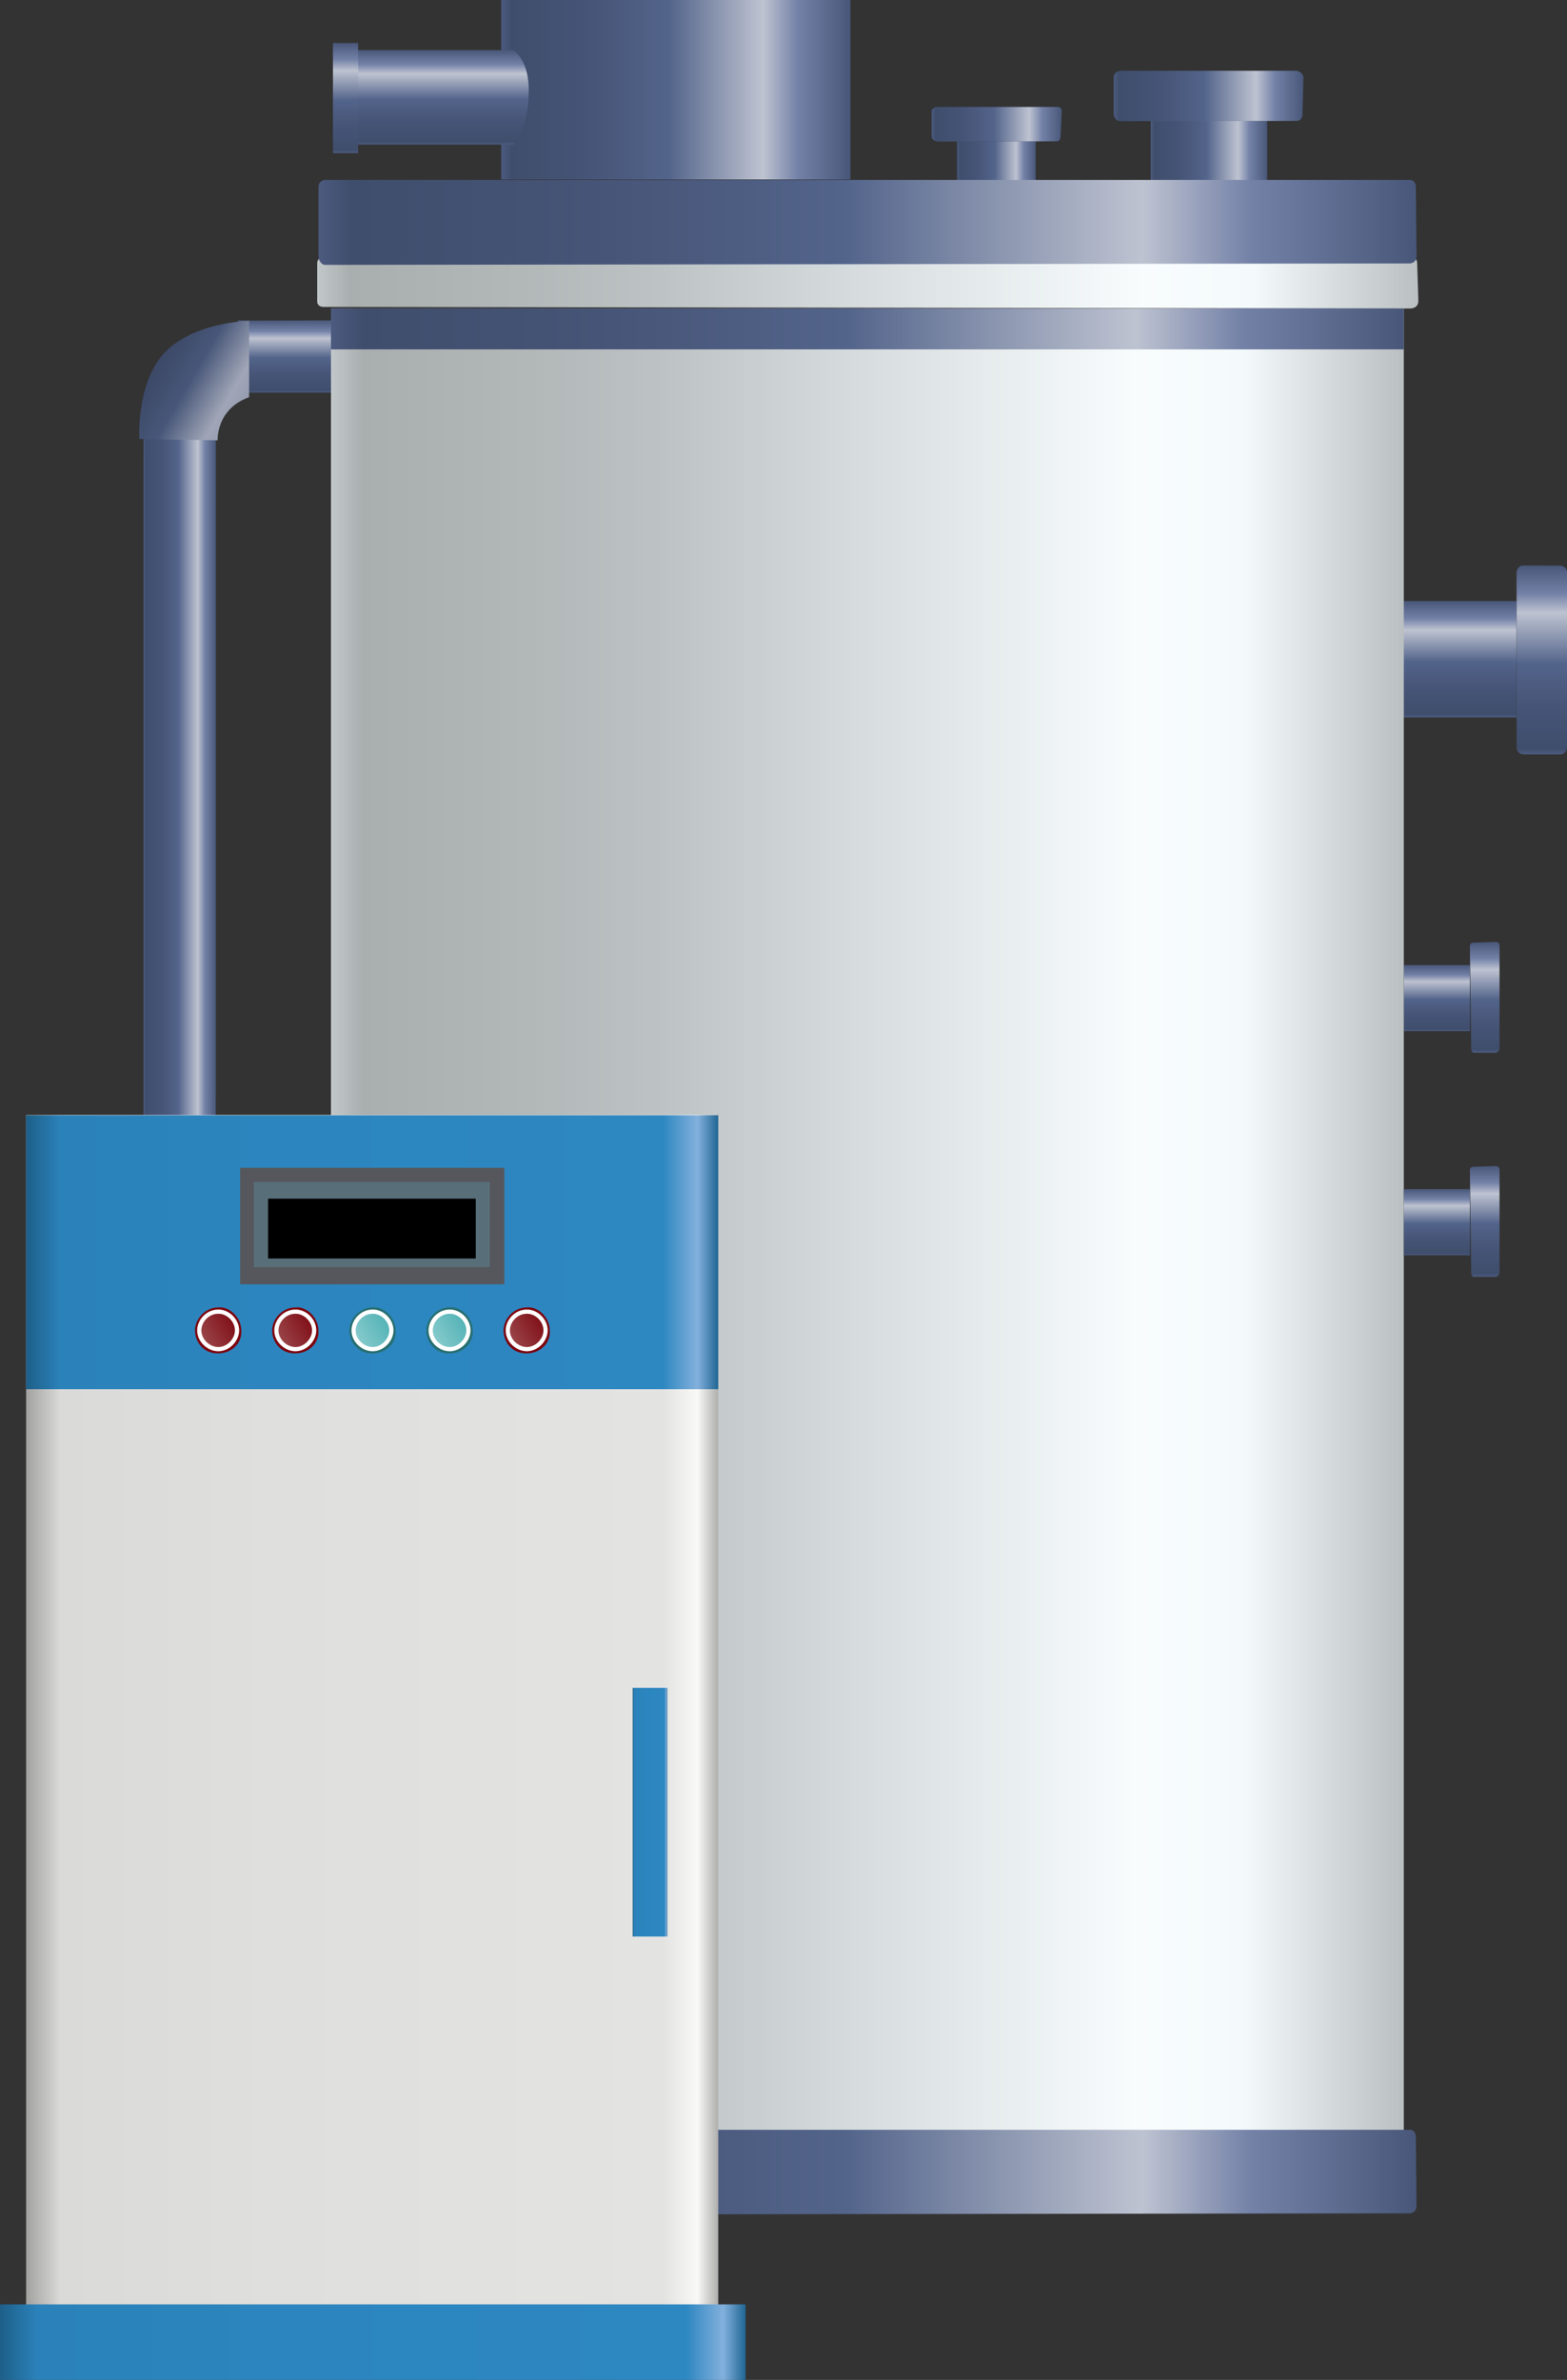
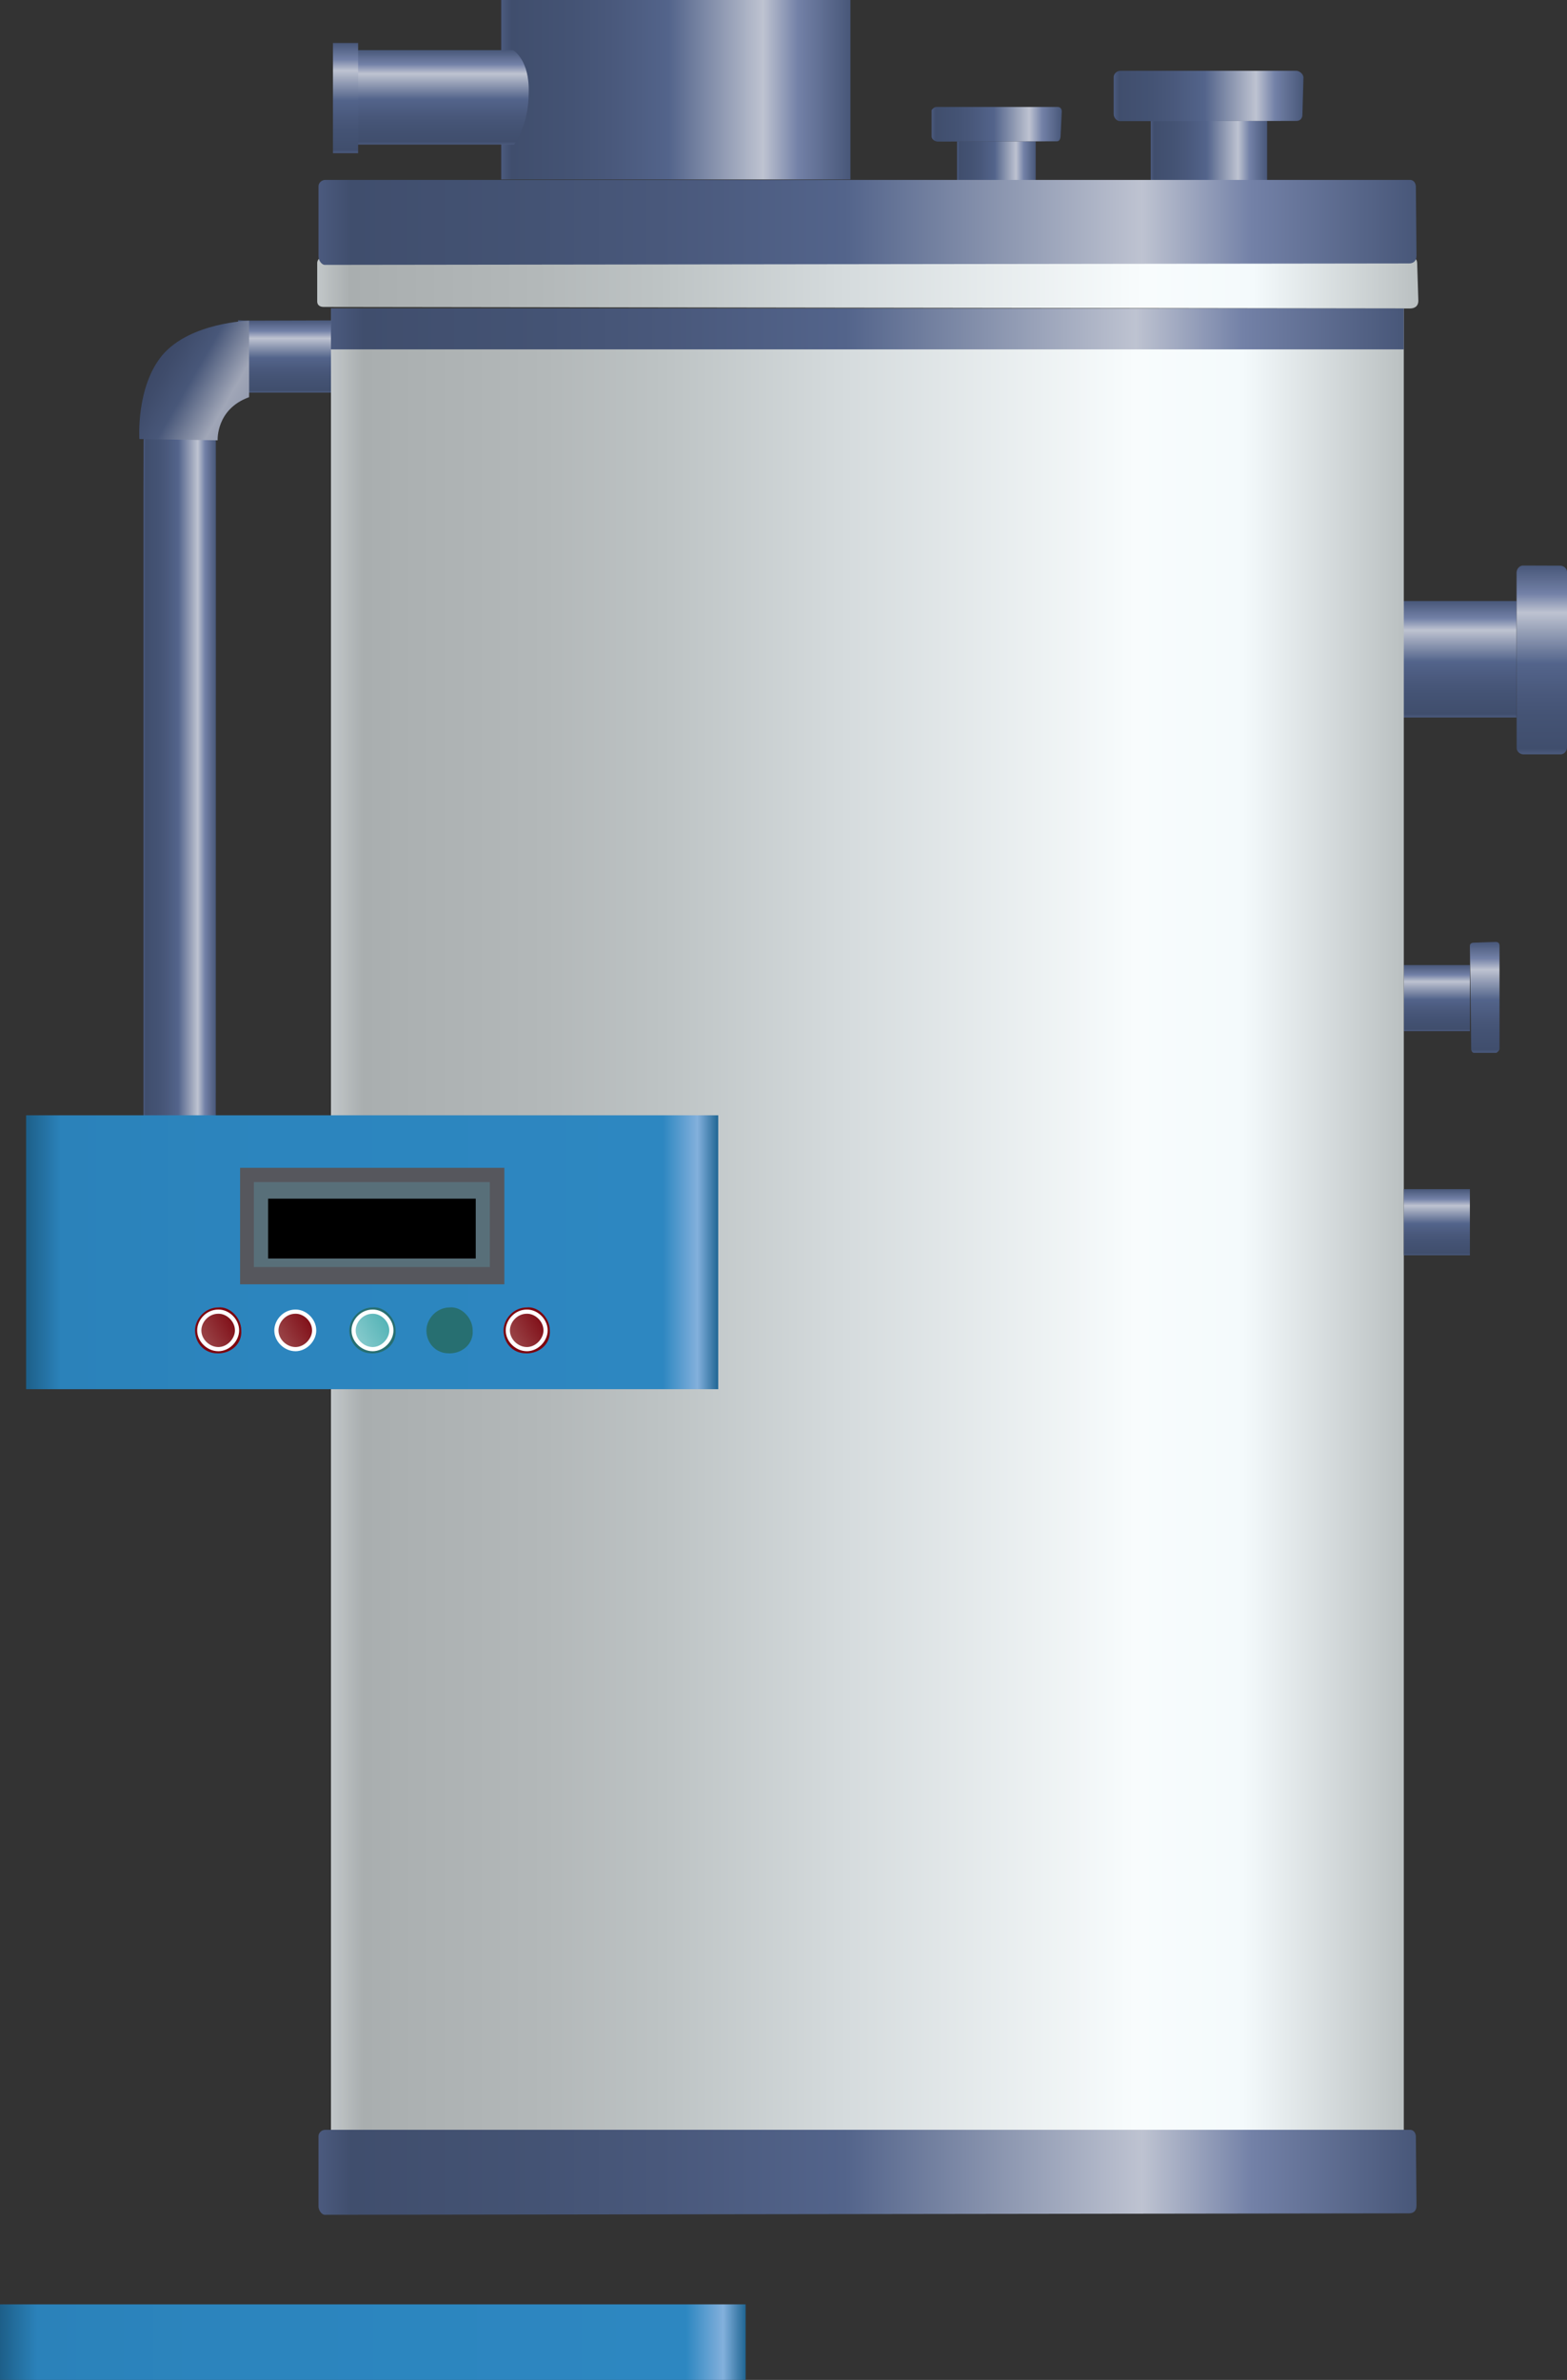
<svg xmlns="http://www.w3.org/2000/svg" preserveAspectRatio="none" version="1.1" id="图层_1" x="0px" y="0px" width="373.558px" height="567.042px" viewBox="96.68 -0.051 373.558 567.042" enable-background="new 96.68 -0.051 373.558 567.042" xml:space="preserve">
  <rect x="96.68" y="-0.051" width="373.558" height="567.042" fill="#333333" stroke="none" />
  <g id="surface214">
    <linearGradient id="SVGID_1_" gradientUnits="userSpaceOnUse" x1="239.226" y1="190.804" x2="202.226" y2="190.804" gradientTransform="matrix(0.75 0 0 -0.75 219.334 179.734)">
      <stop offset="0" style="stop-color:#485779" />
      <stop offset="0.15" style="stop-color:#7381A7" />
      <stop offset="0.25" style="stop-color:#BEC3D1" />
      <stop offset="0.52" style="stop-color:#53648B" />
      <stop offset="0.69" style="stop-color:#49587B" />
      <stop offset="0.8" style="stop-color:#445374" />
      <stop offset="0.97" style="stop-color:#404E6D" />
      <stop offset="1" style="stop-color:#4B5A7E" />
    </linearGradient>
    <path fill="url(#SVGID_1_)" d="M371.003,44.508h27.75v-15.75h-27.75V44.508z" />
    <linearGradient id="SVGID_2_" gradientUnits="userSpaceOnUse" x1="262.556" y1="193.305" x2="202.223" y2="193.305" gradientTransform="matrix(0.75 0 0 -0.75 210.496 167.79)">
      <stop offset="0" style="stop-color:#485779" />
      <stop offset="0.15" style="stop-color:#7381A7" />
      <stop offset="0.25" style="stop-color:#BEC3D1" />
      <stop offset="0.52" style="stop-color:#53648B" />
      <stop offset="0.69" style="stop-color:#49587B" />
      <stop offset="0.8" style="stop-color:#445374" />
      <stop offset="0.97" style="stop-color:#404E6D" />
      <stop offset="1" style="stop-color:#4B5A7E" />
    </linearGradient>
    <path fill="url(#SVGID_2_)" d="M363.664,16.813h42c0.75,0,1.75,0.734,1.75,1.641l-0.25,8.859c0,0.75-0.488,1.445-1.398,1.445   l-42.102,0.055c-0.75,0-1.5-0.789-1.5-1.695v-8.805c0-0.75,0.738-1.5,1.652-1.5H363.664z" />
    <linearGradient id="SVGID_3_" gradientUnits="userSpaceOnUse" x1="227.227" y1="194.305" x2="202.227" y2="194.305" gradientTransform="matrix(0.75 0 0 -0.75 173.161 184.596)">
      <stop offset="0" style="stop-color:#485779" />
      <stop offset="0.15" style="stop-color:#7381A7" />
      <stop offset="0.25" style="stop-color:#BEC3D1" />
      <stop offset="0.52" style="stop-color:#53648B" />
      <stop offset="0.69" style="stop-color:#49587B" />
      <stop offset="0.8" style="stop-color:#445374" />
      <stop offset="0.97" style="stop-color:#404E6D" />
      <stop offset="1" style="stop-color:#4B5A7E" />
    </linearGradient>
    <path fill="url(#SVGID_3_)" d="M324.832,44.117h18.75v-10.5h-18.75V44.117z" />
    <linearGradient id="SVGID_4_" gradientUnits="userSpaceOnUse" x1="243.586" y1="195.804" x2="202.227" y2="195.804" gradientTransform="matrix(0.75 0 0 -0.75 167.102 176.407)">
      <stop offset="0" style="stop-color:#485779" />
      <stop offset="0.15" style="stop-color:#7381A7" />
      <stop offset="0.25" style="stop-color:#BEC3D1" />
      <stop offset="0.52" style="stop-color:#53648B" />
      <stop offset="0.69" style="stop-color:#49587B" />
      <stop offset="0.8" style="stop-color:#445374" />
      <stop offset="0.97" style="stop-color:#404E6D" />
      <stop offset="1" style="stop-color:#4B5A7E" />
    </linearGradient>
    <path fill="url(#SVGID_4_)" d="M320.273,25.43h28.5c0.75,0,1.02,0.504,1.02,1.125l-0.27,5.625c0,0.75-0.238,1.438-0.863,1.438   l-28.387,0.063c-0.75,0-1.5-0.566-1.5-1.184V26.18c0,0,0.504-0.75,1.129-0.75H320.273z" />
    <linearGradient id="SVGID_5_" gradientUnits="userSpaceOnUse" x1="24.303" y1="342.503" x2="1.303" y2="342.503" gradientTransform="matrix(0 -0.75 -0.75 0 427.705 94.477)">
      <stop offset="0" style="stop-color:#485779" />
      <stop offset="0.15" style="stop-color:#7381A7" />
      <stop offset="0.25" style="stop-color:#BEC3D1" />
      <stop offset="0.52" style="stop-color:#53648B" />
      <stop offset="0.69" style="stop-color:#49587B" />
      <stop offset="0.8" style="stop-color:#445374" />
      <stop offset="0.97" style="stop-color:#404E6D" />
      <stop offset="1" style="stop-color:#4B5A7E" />
    </linearGradient>
    <path fill="url(#SVGID_5_)" d="M153.426,93.5V76.25c0,0,1.285,0.09,2.867,0.09l29.383-0.09c1.5,0,2.555,0.137,2.555,0.195   L187.926,93.5c0,0-0.977,0-2.559,0h-28.941c-1.5,0-3-0.047-3-0.105V93.5z" />
    <linearGradient id="SVGID_6_" gradientUnits="userSpaceOnUse" x1="225.249" y1="78.683" x2="202.223" y2="78.683" gradientTransform="matrix(0.75 0 0 -0.75 -20.789 251.779)">
      <stop offset="0" style="stop-color:#485779" />
      <stop offset="0.15" style="stop-color:#7381A7" />
      <stop offset="0.25" style="stop-color:#BEC3D1" />
      <stop offset="0.52" style="stop-color:#53648B" />
      <stop offset="0.69" style="stop-color:#49587B" />
      <stop offset="0.8" style="stop-color:#445374" />
      <stop offset="0.97" style="stop-color:#404E6D" />
      <stop offset="1" style="stop-color:#4B5A7E" />
    </linearGradient>
    <path fill="url(#SVGID_6_)" d="M130.879,100.801h17.25c0,0,0.02,6.781,0.02,15.148l-0.02,153.602c0,8.25-0.027,15.183-0.09,15.183   l-17.16-0.184c0,0,0-6.597,0-14.96V115.801c0-8.25,0.047-15,0.109-15H130.879z" />
    <linearGradient id="SVGID_7_" gradientUnits="userSpaceOnUse" x1="38.303" y1="384.222" x2="1.303" y2="384.222" gradientTransform="matrix(0 -0.75 0.75 0 156.548 171.879)">
      <stop offset="0" style="stop-color:#485779" />
      <stop offset="0.15" style="stop-color:#7381A7" />
      <stop offset="0.25" style="stop-color:#BEC3D1" />
      <stop offset="0.52" style="stop-color:#53648B" />
      <stop offset="0.69" style="stop-color:#49587B" />
      <stop offset="0.8" style="stop-color:#445374" />
      <stop offset="0.97" style="stop-color:#404E6D" />
      <stop offset="1" style="stop-color:#4B5A7E" />
    </linearGradient>
    <path fill="url(#SVGID_7_)" d="M431.214,170.902v-27.75h27v27.75H431.214z" />
    <linearGradient id="SVGID_8_" gradientUnits="userSpaceOnUse" x1="61.306" y1="394.214" x2="1.306" y2="394.214" gradientTransform="matrix(0 -0.75 0.75 0 168.567 180.662)">
      <stop offset="0" style="stop-color:#485779" />
      <stop offset="0.15" style="stop-color:#7381A7" />
      <stop offset="0.25" style="stop-color:#BEC3D1" />
      <stop offset="0.52" style="stop-color:#53648B" />
      <stop offset="0.69" style="stop-color:#49587B" />
      <stop offset="0.8" style="stop-color:#445374" />
      <stop offset="0.97" style="stop-color:#404E6D" />
      <stop offset="1" style="stop-color:#4B5A7E" />
    </linearGradient>
    <path fill="url(#SVGID_8_)" d="M470.238,178.184v-42c0-0.75-0.742-1.469-1.652-1.469l-8.848-0.031c-0.75,0-1.52,0.766-1.52,1.672   l0.02,41.828c0,0.75,0.719,1.5,1.629,1.5h8.871c0.75,0,1.5-0.734,1.5-1.641V178.184z" />
    <linearGradient id="SVGID_9_" gradientUnits="userSpaceOnUse" x1="22.303" y1="391.725" x2="1.303" y2="391.725" gradientTransform="matrix(0 -0.75 0.75 0 145.421 246.609)">
      <stop offset="0" style="stop-color:#485779" />
      <stop offset="0.15" style="stop-color:#7381A7" />
      <stop offset="0.25" style="stop-color:#BEC3D1" />
      <stop offset="0.52" style="stop-color:#53648B" />
      <stop offset="0.69" style="stop-color:#49587B" />
      <stop offset="0.8" style="stop-color:#445374" />
      <stop offset="0.97" style="stop-color:#404E6D" />
      <stop offset="1" style="stop-color:#4B5A7E" />
    </linearGradient>
    <path fill="url(#SVGID_9_)" d="M431.339,245.633v-15.75h15.75v15.75H431.339z" />
    <linearGradient id="SVGID_10_" gradientUnits="userSpaceOnUse" x1="36.533" y1="397.517" x2="1.304" y2="397.517" gradientTransform="matrix(0 -0.75 0.75 0 152.483 251.77)">
      <stop offset="0" style="stop-color:#485779" />
      <stop offset="0.15" style="stop-color:#7381A7" />
      <stop offset="0.25" style="stop-color:#BEC3D1" />
      <stop offset="0.52" style="stop-color:#53648B" />
      <stop offset="0.69" style="stop-color:#49587B" />
      <stop offset="0.8" style="stop-color:#445374" />
      <stop offset="0.97" style="stop-color:#404E6D" />
      <stop offset="1" style="stop-color:#4B5A7E" />
    </linearGradient>
    <path fill="url(#SVGID_10_)" d="M454.152,250.043v-24.75c0-0.75-0.434-0.922-0.969-0.922l-5.031,0.172   c-0.75,0-1.063,0.258-1.063,0.793l0.313,24.707c0,0,0.121,0.75,0.656,0.75h5.344c0,0,0.75-0.434,0.75-0.965V250.043z" />
    <linearGradient id="SVGID_11_" gradientUnits="userSpaceOnUse" x1="543.225" y1="-88.195" x2="202.226" y2="-88.195" gradientTransform="matrix(0.75 0 0 -0.75 23.912 224.423)">
      <stop offset="0" style="stop-color:#BAC0C1" />
      <stop offset="0.15" style="stop-color:#F4FAFC" />
      <stop offset="0.25" style="stop-color:#F8FCFD" />
      <stop offset="0.52" style="stop-color:#D5DBDD" />
      <stop offset="0.69" style="stop-color:#BDC3C4" />
      <stop offset="0.8" style="stop-color:#B3B8B9" />
      <stop offset="0.97" style="stop-color:#A9AEAF" />
      <stop offset="1" style="stop-color:#C2C7C9" />
    </linearGradient>
    <path fill="url(#SVGID_11_)" d="M175.582,73.445h255.75v434.25h-255.75V73.445z" />
    <linearGradient id="SVGID_12_" gradientUnits="userSpaceOnUse" x1="552.221" y1="193.061" x2="202.223" y2="193.061" gradientTransform="matrix(0.75 0 0 -0.75 20.633 212.057)">
      <stop offset="0" style="stop-color:#BAC0C1" />
      <stop offset="0.15" style="stop-color:#F4FAFC" />
      <stop offset="0.25" style="stop-color:#F8FCFD" />
      <stop offset="0.52" style="stop-color:#D5DBDD" />
      <stop offset="0.69" style="stop-color:#BDC3C4" />
      <stop offset="0.8" style="stop-color:#B3B8B9" />
      <stop offset="0.97" style="stop-color:#A9AEAF" />
      <stop offset="1" style="stop-color:#C2C7C9" />
    </linearGradient>
    <path fill="url(#SVGID_12_)" d="M173.801,61.078h258.75c1.5,0,1.969,0.734,1.969,1.641l0.281,8.859c0,1.5-1.09,1.867-2,1.867   l-259-0.367c-0.75,0-1.5-0.367-1.5-1.273v-9.227c0-0.75,0.723-1.5,1.633-1.5H173.801z" />
    <linearGradient id="SVGID_13_" gradientUnits="userSpaceOnUse" x1="551.226" y1="187.806" x2="202.227" y2="187.806" gradientTransform="matrix(0.75 0 0 -0.75 20.943 193.787)">
      <stop offset="0" style="stop-color:#485779" />
      <stop offset="0.15" style="stop-color:#7381A7" />
      <stop offset="0.25" style="stop-color:#BEC3D1" />
      <stop offset="0.52" style="stop-color:#53648B" />
      <stop offset="0.69" style="stop-color:#49587B" />
      <stop offset="0.8" style="stop-color:#445374" />
      <stop offset="0.97" style="stop-color:#404E6D" />
      <stop offset="1" style="stop-color:#4B5A7E" />
    </linearGradient>
    <path fill="url(#SVGID_13_)" d="M174.113,42.809h258.75c0.75,0,1.348,0.734,1.348,1.641l0.152,16.359c0,1.5-0.891,1.91-1.801,1.91   l-258.449,0.34c-0.75,0-1.5-1.074-1.5-1.98v-16.77c0-0.75,0.711-1.5,1.621-1.5H174.113z" />
    <linearGradient id="SVGID_14_" gradientUnits="userSpaceOnUse" x1="543.225" y1="194.805" x2="202.226" y2="194.805" gradientTransform="matrix(0.75 0 0 -0.75 23.912 224.423)">
      <stop offset="0" style="stop-color:#485779" />
      <stop offset="0.15" style="stop-color:#7381A7" />
      <stop offset="0.25" style="stop-color:#BEC3D1" />
      <stop offset="0.52" style="stop-color:#53648B" />
      <stop offset="0.69" style="stop-color:#49587B" />
      <stop offset="0.8" style="stop-color:#445374" />
      <stop offset="0.97" style="stop-color:#404E6D" />
      <stop offset="1" style="stop-color:#4B5A7E" />
    </linearGradient>
    <path fill="url(#SVGID_14_)" d="M175.582,73.445h255.75v9.75h-255.75V73.445z" />
    <linearGradient id="SVGID_15_" gradientUnits="userSpaceOnUse" x1="551.226" y1="187.803" x2="202.227" y2="187.803" gradientTransform="matrix(0.75 0 0 -0.75 20.943 658.374)">
      <stop offset="0" style="stop-color:#485779" />
      <stop offset="0.15" style="stop-color:#7381A7" />
      <stop offset="0.25" style="stop-color:#BEC3D1" />
      <stop offset="0.52" style="stop-color:#53648B" />
      <stop offset="0.69" style="stop-color:#49587B" />
      <stop offset="0.8" style="stop-color:#445374" />
      <stop offset="0.97" style="stop-color:#404E6D" />
      <stop offset="1" style="stop-color:#4B5A7E" />
    </linearGradient>
    <path fill="url(#SVGID_15_)" d="M174.113,507.398h258.75c0.75,0,1.348,0.73,1.348,1.637l0.152,16.363   c0,1.5-0.891,1.906-1.801,1.906l-258.449,0.344c-0.75,0-1.5-1.078-1.5-1.984v-16.766c0-0.75,0.711-1.5,1.621-1.5H174.113z" />
    <linearGradient id="SVGID_16_" gradientUnits="userSpaceOnUse" x1="422.223" y1="12.306" x2="202.224" y2="12.306" gradientTransform="matrix(0.75 0 0 -0.75 -48.77 416.561)">
      <stop offset="0" style="stop-color:#AEAEAD" />
      <stop offset="0.03" style="stop-color:#F8F8F7" />
      <stop offset="0.08" style="stop-color:#E3E3E2" />
      <stop offset="0.64" style="stop-color:#DFDFDE" />
      <stop offset="0.95" style="stop-color:#DADAD9" />
      <stop offset="1" style="stop-color:#A2A2A1" />
    </linearGradient>
-     <path fill="url(#SVGID_16_)" d="M102.898,265.582h165v283.5h-165V265.582z" />
    <linearGradient id="SVGID_17_" gradientUnits="userSpaceOnUse" x1="422.224" y1="157.805" x2="202.224" y2="157.805" gradientTransform="matrix(0.75 0 0 -0.75 -48.77 416.662)">
      <stop offset="0" style="stop-color:#206694" />
      <stop offset="0.03" style="stop-color:#83B0DC" />
      <stop offset="0.08" style="stop-color:#2D87C1" />
      <stop offset="0.64" style="stop-color:#2C85BE" />
      <stop offset="0.95" style="stop-color:#2B82BA" />
      <stop offset="1" style="stop-color:#1D5F89" />
    </linearGradient>
    <path fill="url(#SVGID_17_)" d="M102.898,265.684h165v65.25h-165V265.684z" />
    <linearGradient id="SVGID_18_" gradientUnits="userSpaceOnUse" x1="439.227" y1="189.303" x2="202.227" y2="189.303" gradientTransform="matrix(0.75 0 0 -0.75 -54.991 699.969)">
      <stop offset="0" style="stop-color:#206694" />
      <stop offset="0.03" style="stop-color:#83B0DC" />
      <stop offset="0.08" style="stop-color:#2D87C1" />
      <stop offset="0.64" style="stop-color:#2C85BE" />
      <stop offset="0.95" style="stop-color:#2B82BA" />
      <stop offset="1" style="stop-color:#1D5F89" />
    </linearGradient>
    <path fill="url(#SVGID_18_)" d="M96.68,548.992h177.75v18H96.68V548.992z" />
    <linearGradient id="SVGID_19_" gradientUnits="userSpaceOnUse" x1="213.224" y1="161.805" x2="202.224" y2="161.805" gradientTransform="matrix(0.75 0 0 -0.75 95.84 553.071)">
      <stop offset="0" style="stop-color:#206694" />
      <stop offset="0.03" style="stop-color:#83B0DC" />
      <stop offset="0.08" style="stop-color:#2D87C1" />
      <stop offset="0.64" style="stop-color:#2C85BE" />
      <stop offset="0.95" style="stop-color:#2B82BA" />
      <stop offset="1" style="stop-color:#1D5F89" />
    </linearGradient>
-     <path fill="url(#SVGID_19_)" d="M247.508,402.093h8.25v59.25h-8.25V402.093z" />
    <path fill="#56575D" d="M153.914,278.195h63v27.75h-63V278.195z" />
    <path fill="#586F79" d="M157.199,281.59h56.25v20.25h-56.25V281.59z" />
    <path d="M160.594,285.55h49.5v14.25h-49.5V285.55z" />
-     <path fill="#7D040F" d="M166.824,322.394c-3,0-5.266-2.434-5.266-5.465c0.016-2.785,2.465-5.469,5.52-5.469   c2.746-0.316,5.504,2.457,5.504,5.469c0.242,3.215-2.473,5.48-5.504,5.48L166.824,322.394z" />
    <linearGradient id="SVGID_20_" gradientUnits="userSpaceOnUse" x1="3.167" y1="366.802" x2="11.346" y2="352.635" gradientTransform="matrix(0 -0.75 -0.75 0 436.858 322.371)">
      <stop offset="0" style="stop-color:#9F5153" />
      <stop offset="1" style="stop-color:#7B030D" />
    </linearGradient>
    <path fill="url(#SVGID_20_)" stroke="#FFFFFF" stroke-linejoin="bevel" stroke-miterlimit="10" d="M167.082,321.394   c-2.25,0-4.512-1.992-4.512-4.465c0.012-2.285,2.016-4.465,4.508-4.465c2.254-0.07,4.496,2.004,4.496,4.465   c0.008,2.215-2.02,4.473-4.496,4.473L167.082,321.394z" />
    <path fill="#276F71" d="M185.227,322.394c-3,0-5.262-2.434-5.262-5.465c0.012-2.785,2.465-5.469,5.516-5.469   c2.746-0.316,5.508,2.457,5.508,5.469c0.238,3.215-2.473,5.48-5.508,5.48L185.227,322.394z" />
    <linearGradient id="SVGID_21_" gradientUnits="userSpaceOnUse" x1="3.168" y1="366.803" x2="11.348" y2="352.637" gradientTransform="matrix(0 -0.75 -0.75 0 455.264 322.371)">
      <stop offset="0" style="stop-color:#91CFD1" />
      <stop offset="1" style="stop-color:#49AEB1" />
    </linearGradient>
    <path fill="url(#SVGID_21_)" stroke="#FFFFFF" stroke-linejoin="bevel" stroke-miterlimit="10" d="M185.484,321.394   c-2.25,0-4.512-1.992-4.512-4.465c0.012-2.285,2.016-4.465,4.508-4.465c2.254-0.07,4.5,2.004,4.5,4.465   c0.004,2.215-2.023,4.473-4.5,4.473L185.484,321.394z" />
    <path fill="#7D040F" d="M148.434,322.394c-3,0-5.262-2.434-5.262-5.465c0.012-2.785,2.465-5.469,5.52-5.469   c2.742-0.316,5.504,2.457,5.504,5.469c0.238,3.215-2.473,5.48-5.504,5.48L148.434,322.394z" />
    <linearGradient id="SVGID_22_" gradientUnits="userSpaceOnUse" x1="3.168" y1="366.803" x2="11.348" y2="352.636" gradientTransform="matrix(0 -0.75 -0.75 0 418.471 322.371)">
      <stop offset="0" style="stop-color:#9F5153" />
      <stop offset="1" style="stop-color:#7B030D" />
    </linearGradient>
    <path fill="url(#SVGID_22_)" stroke="#FFFFFF" stroke-linejoin="bevel" stroke-miterlimit="10" d="M148.691,321.394   c-2.25,0-4.508-1.992-4.508-4.465c0.008-2.285,2.012-4.465,4.508-4.465c2.25-0.07,4.496,2.004,4.496,4.465   c0.004,2.215-2.02,4.473-4.496,4.473V321.394z" />
    <path fill="#276F71" d="M203.598,322.394c-3,0-5.262-2.434-5.262-5.465c0.012-2.785,2.465-5.469,5.52-5.469   c2.742-0.316,5.504,2.457,5.504,5.469c0.238,3.215-2.473,5.48-5.504,5.48L203.598,322.394z" />
    <linearGradient id="SVGID_23_" gradientUnits="userSpaceOnUse" x1="3.169" y1="366.803" x2="11.349" y2="352.636" gradientTransform="matrix(0 -0.75 -0.75 0 473.635 322.371)">
      <stop offset="0" style="stop-color:#91CFD1" />
      <stop offset="1" style="stop-color:#49AEB1" />
    </linearGradient>
-     <path fill="url(#SVGID_23_)" stroke="#FFFFFF" stroke-linejoin="bevel" stroke-miterlimit="10" d="M203.855,321.394   c-2.25,0-4.508-1.992-4.508-4.465c0.008-2.285,2.012-4.465,4.508-4.465c2.25-0.07,4.496,2.004,4.496,4.465   c0.004,2.215-2.02,4.473-4.496,4.473V321.394z" />
    <path fill="#7D040F" d="M221.988,322.394c-3,0-5.266-2.434-5.266-5.465c0.016-2.785,2.465-5.469,5.52-5.469   c2.746-0.316,5.504,2.457,5.504,5.469c0.242,3.215-2.473,5.48-5.504,5.48L221.988,322.394z" />
    <linearGradient id="SVGID_24_" gradientUnits="userSpaceOnUse" x1="3.168" y1="366.803" x2="11.348" y2="352.636" gradientTransform="matrix(0 -0.75 -0.75 0 492.023 322.371)">
      <stop offset="0" style="stop-color:#9F5153" />
      <stop offset="1" style="stop-color:#7B030D" />
    </linearGradient>
    <path fill="url(#SVGID_24_)" stroke="#FFFFFF" stroke-linejoin="bevel" stroke-miterlimit="10" d="M222.246,321.394   c-2.25,0-4.512-1.992-4.512-4.465c0.012-2.285,2.016-4.465,4.508-4.465c2.254-0.07,4.496,2.004,4.496,4.465   c0.008,2.215-2.02,4.473-4.496,4.473L222.246,321.394z" />
    <linearGradient id="SVGID_25_" gradientUnits="userSpaceOnUse" x1="22.306" y1="391.725" x2="1.307" y2="391.725" gradientTransform="matrix(0 -0.75 0.75 0 145.421 300.006)">
      <stop offset="0" style="stop-color:#485779" />
      <stop offset="0.15" style="stop-color:#7381A7" />
      <stop offset="0.25" style="stop-color:#BEC3D1" />
      <stop offset="0.52" style="stop-color:#53648B" />
      <stop offset="0.69" style="stop-color:#49587B" />
      <stop offset="0.8" style="stop-color:#445374" />
      <stop offset="0.97" style="stop-color:#404E6D" />
      <stop offset="1" style="stop-color:#4B5A7E" />
    </linearGradient>
    <path fill="url(#SVGID_25_)" d="M431.339,299.027v-15.75h15.75v15.75H431.339z" />
    <linearGradient id="SVGID_26_" gradientUnits="userSpaceOnUse" x1="36.53" y1="397.517" x2="1.307" y2="397.517" gradientTransform="matrix(0 -0.75 0.75 0 152.483 305.167)">
      <stop offset="0" style="stop-color:#485779" />
      <stop offset="0.15" style="stop-color:#7381A7" />
      <stop offset="0.25" style="stop-color:#BEC3D1" />
      <stop offset="0.52" style="stop-color:#53648B" />
      <stop offset="0.69" style="stop-color:#49587B" />
      <stop offset="0.8" style="stop-color:#445374" />
      <stop offset="0.97" style="stop-color:#404E6D" />
      <stop offset="1" style="stop-color:#4B5A7E" />
    </linearGradient>
-     <path fill="url(#SVGID_26_)" d="M454.152,303.437v-24.75c0-0.75-0.434-0.918-0.969-0.918l-5.031,0.168   c-0.75,0-1.063,0.262-1.063,0.793l0.313,24.707c0,0,0.121,0.75,0.656,0.75h5.344c0,0,0.75-0.43,0.75-0.961V303.437z" />
    <linearGradient id="SVGID_27_" gradientUnits="userSpaceOnUse" x1="161.747" y1="170.155" x2="204.4" y2="194.781" gradientTransform="matrix(-0.75 0 0 -0.75 280.345 227.339)">
      <stop offset="0" style="stop-color:#3F4C6B" />
      <stop offset="0.15" style="stop-color:#969DB0" />
      <stop offset="0.25" style="stop-color:#A0A6B7" />
      <stop offset="0.52" style="stop-color:#485779" />
      <stop offset="0.69" style="stop-color:#3F4C6B" />
      <stop offset="0.8" style="stop-color:#3B4765" />
      <stop offset="0.92" style="stop-color:#37435F" />
    </linearGradient>
    <path fill="url(#SVGID_27_)" d="M156.066,76.363c0,0-14.004,0.367-20.668,8.18c-6.332,7.57-5.492,20.008-5.492,20.008l18.66,0.313   c0,0-0.434-7.426,7.5-10.285V76.363z" />
    <linearGradient id="SVGID_28_" gradientUnits="userSpaceOnUse" x1="313.223" y1="172.805" x2="202.224" y2="172.805" gradientTransform="matrix(0.75 0 0 -0.75 64.496 150.927)">
      <stop offset="0" style="stop-color:#485779" />
      <stop offset="0.15" style="stop-color:#7381A7" />
      <stop offset="0.25" style="stop-color:#BEC3D1" />
      <stop offset="0.52" style="stop-color:#53648B" />
      <stop offset="0.69" style="stop-color:#49587B" />
      <stop offset="0.8" style="stop-color:#445374" />
      <stop offset="0.97" style="stop-color:#404E6D" />
      <stop offset="1" style="stop-color:#4B5A7E" />
    </linearGradient>
    <path fill="url(#SVGID_28_)" d="M216.164,42.699h83.25v-42.75h-83.25V42.699z" />
    <linearGradient id="SVGID_29_" gradientUnits="userSpaceOnUse" x1="231.057" y1="201.303" x2="231.057" y2="171.303" gradientTransform="matrix(0.75 0 0 -0.75 27.814 162.871)">
      <stop offset="0" style="stop-color:#485779" />
      <stop offset="0.15" style="stop-color:#7381A7" />
      <stop offset="0.25" style="stop-color:#BEC3D1" />
      <stop offset="0.52" style="stop-color:#53648B" />
      <stop offset="0.69" style="stop-color:#49587B" />
      <stop offset="0.8" style="stop-color:#445374" />
      <stop offset="0.97" style="stop-color:#404E6D" />
      <stop offset="1" style="stop-color:#4B5A7E" />
    </linearGradient>
    <path fill="url(#SVGID_29_)" d="M179.484,34.395h39.75c0,0,3.48-4.418,3.48-12.289c0.27-7.961-3.723-10.211-3.723-10.211h-39.508   V34.395z" />
    <linearGradient id="SVGID_30_" gradientUnits="userSpaceOnUse" x1="206.227" y1="201.305" x2="206.227" y2="166.305" gradientTransform="matrix(0.75 0 0 -0.75 24.384 161.174)">
      <stop offset="0" style="stop-color:#485779" />
      <stop offset="0.15" style="stop-color:#7381A7" />
      <stop offset="0.25" style="stop-color:#BEC3D1" />
      <stop offset="0.52" style="stop-color:#53648B" />
      <stop offset="0.69" style="stop-color:#49587B" />
      <stop offset="0.8" style="stop-color:#445374" />
      <stop offset="0.97" style="stop-color:#404E6D" />
      <stop offset="1" style="stop-color:#4B5A7E" />
    </linearGradient>
    <path fill="url(#SVGID_30_)" d="M176.055,10.195h6v26.25h-6V10.195z" />
  </g>
</svg>